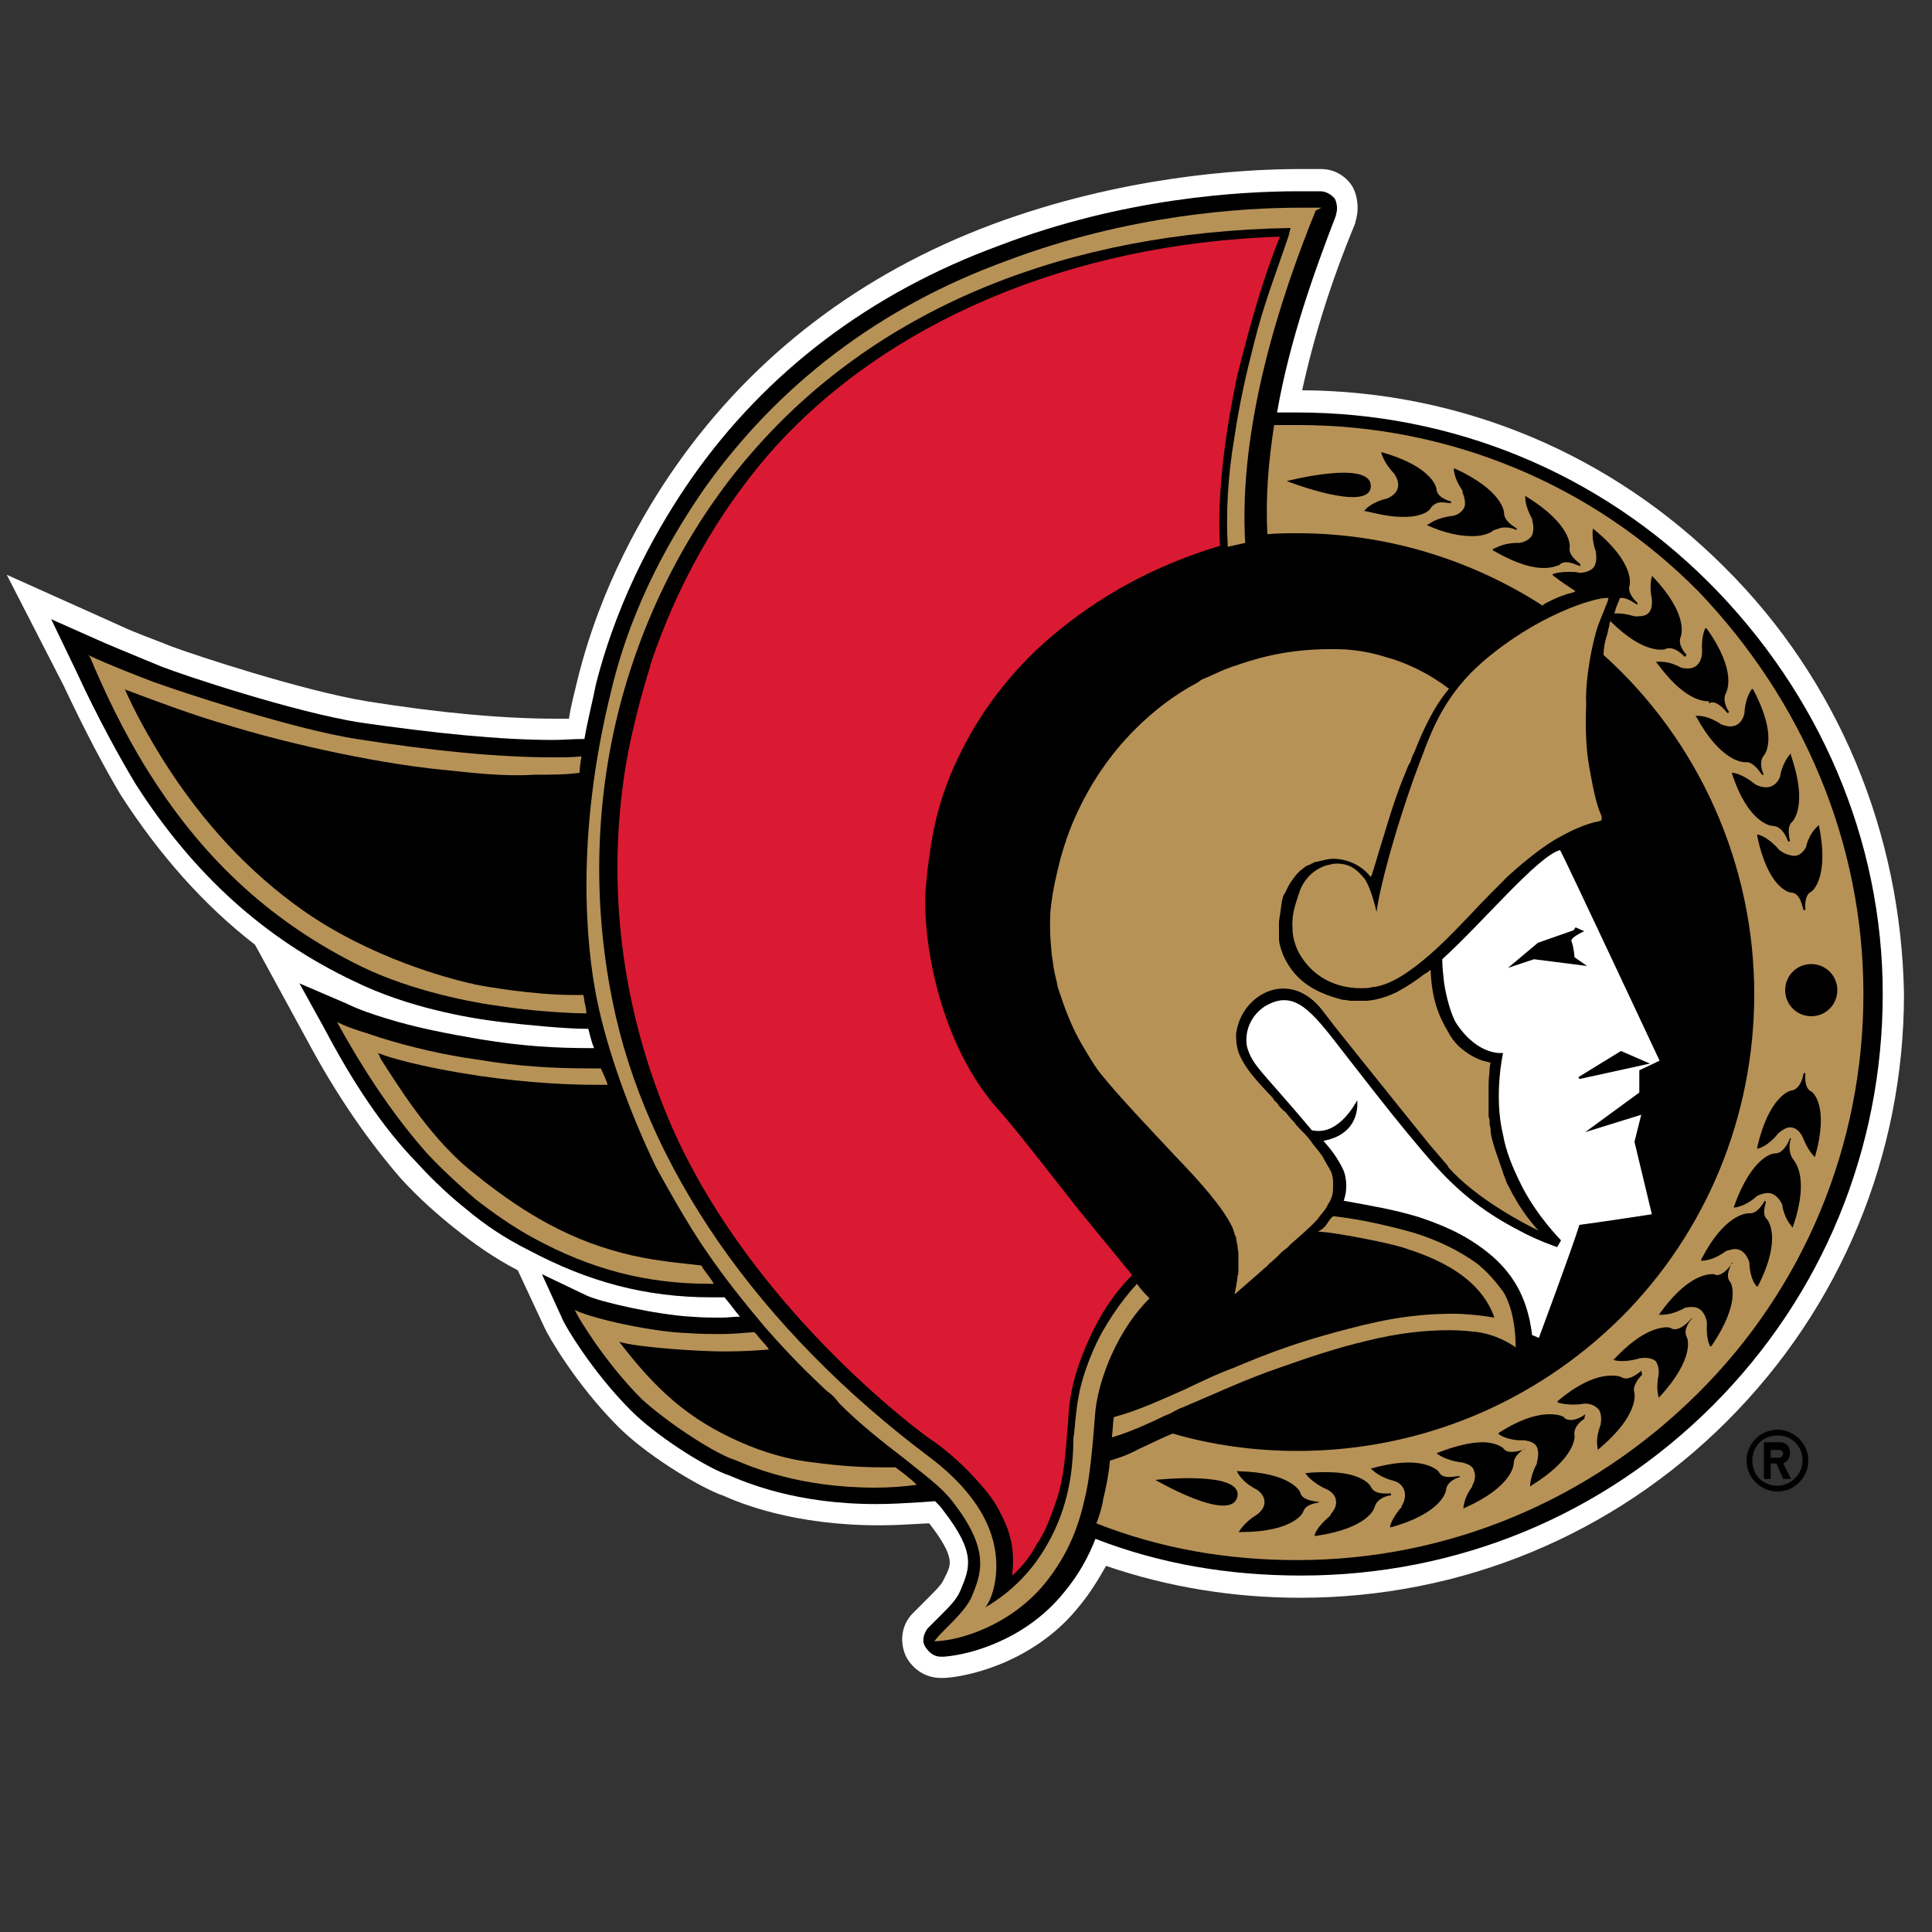
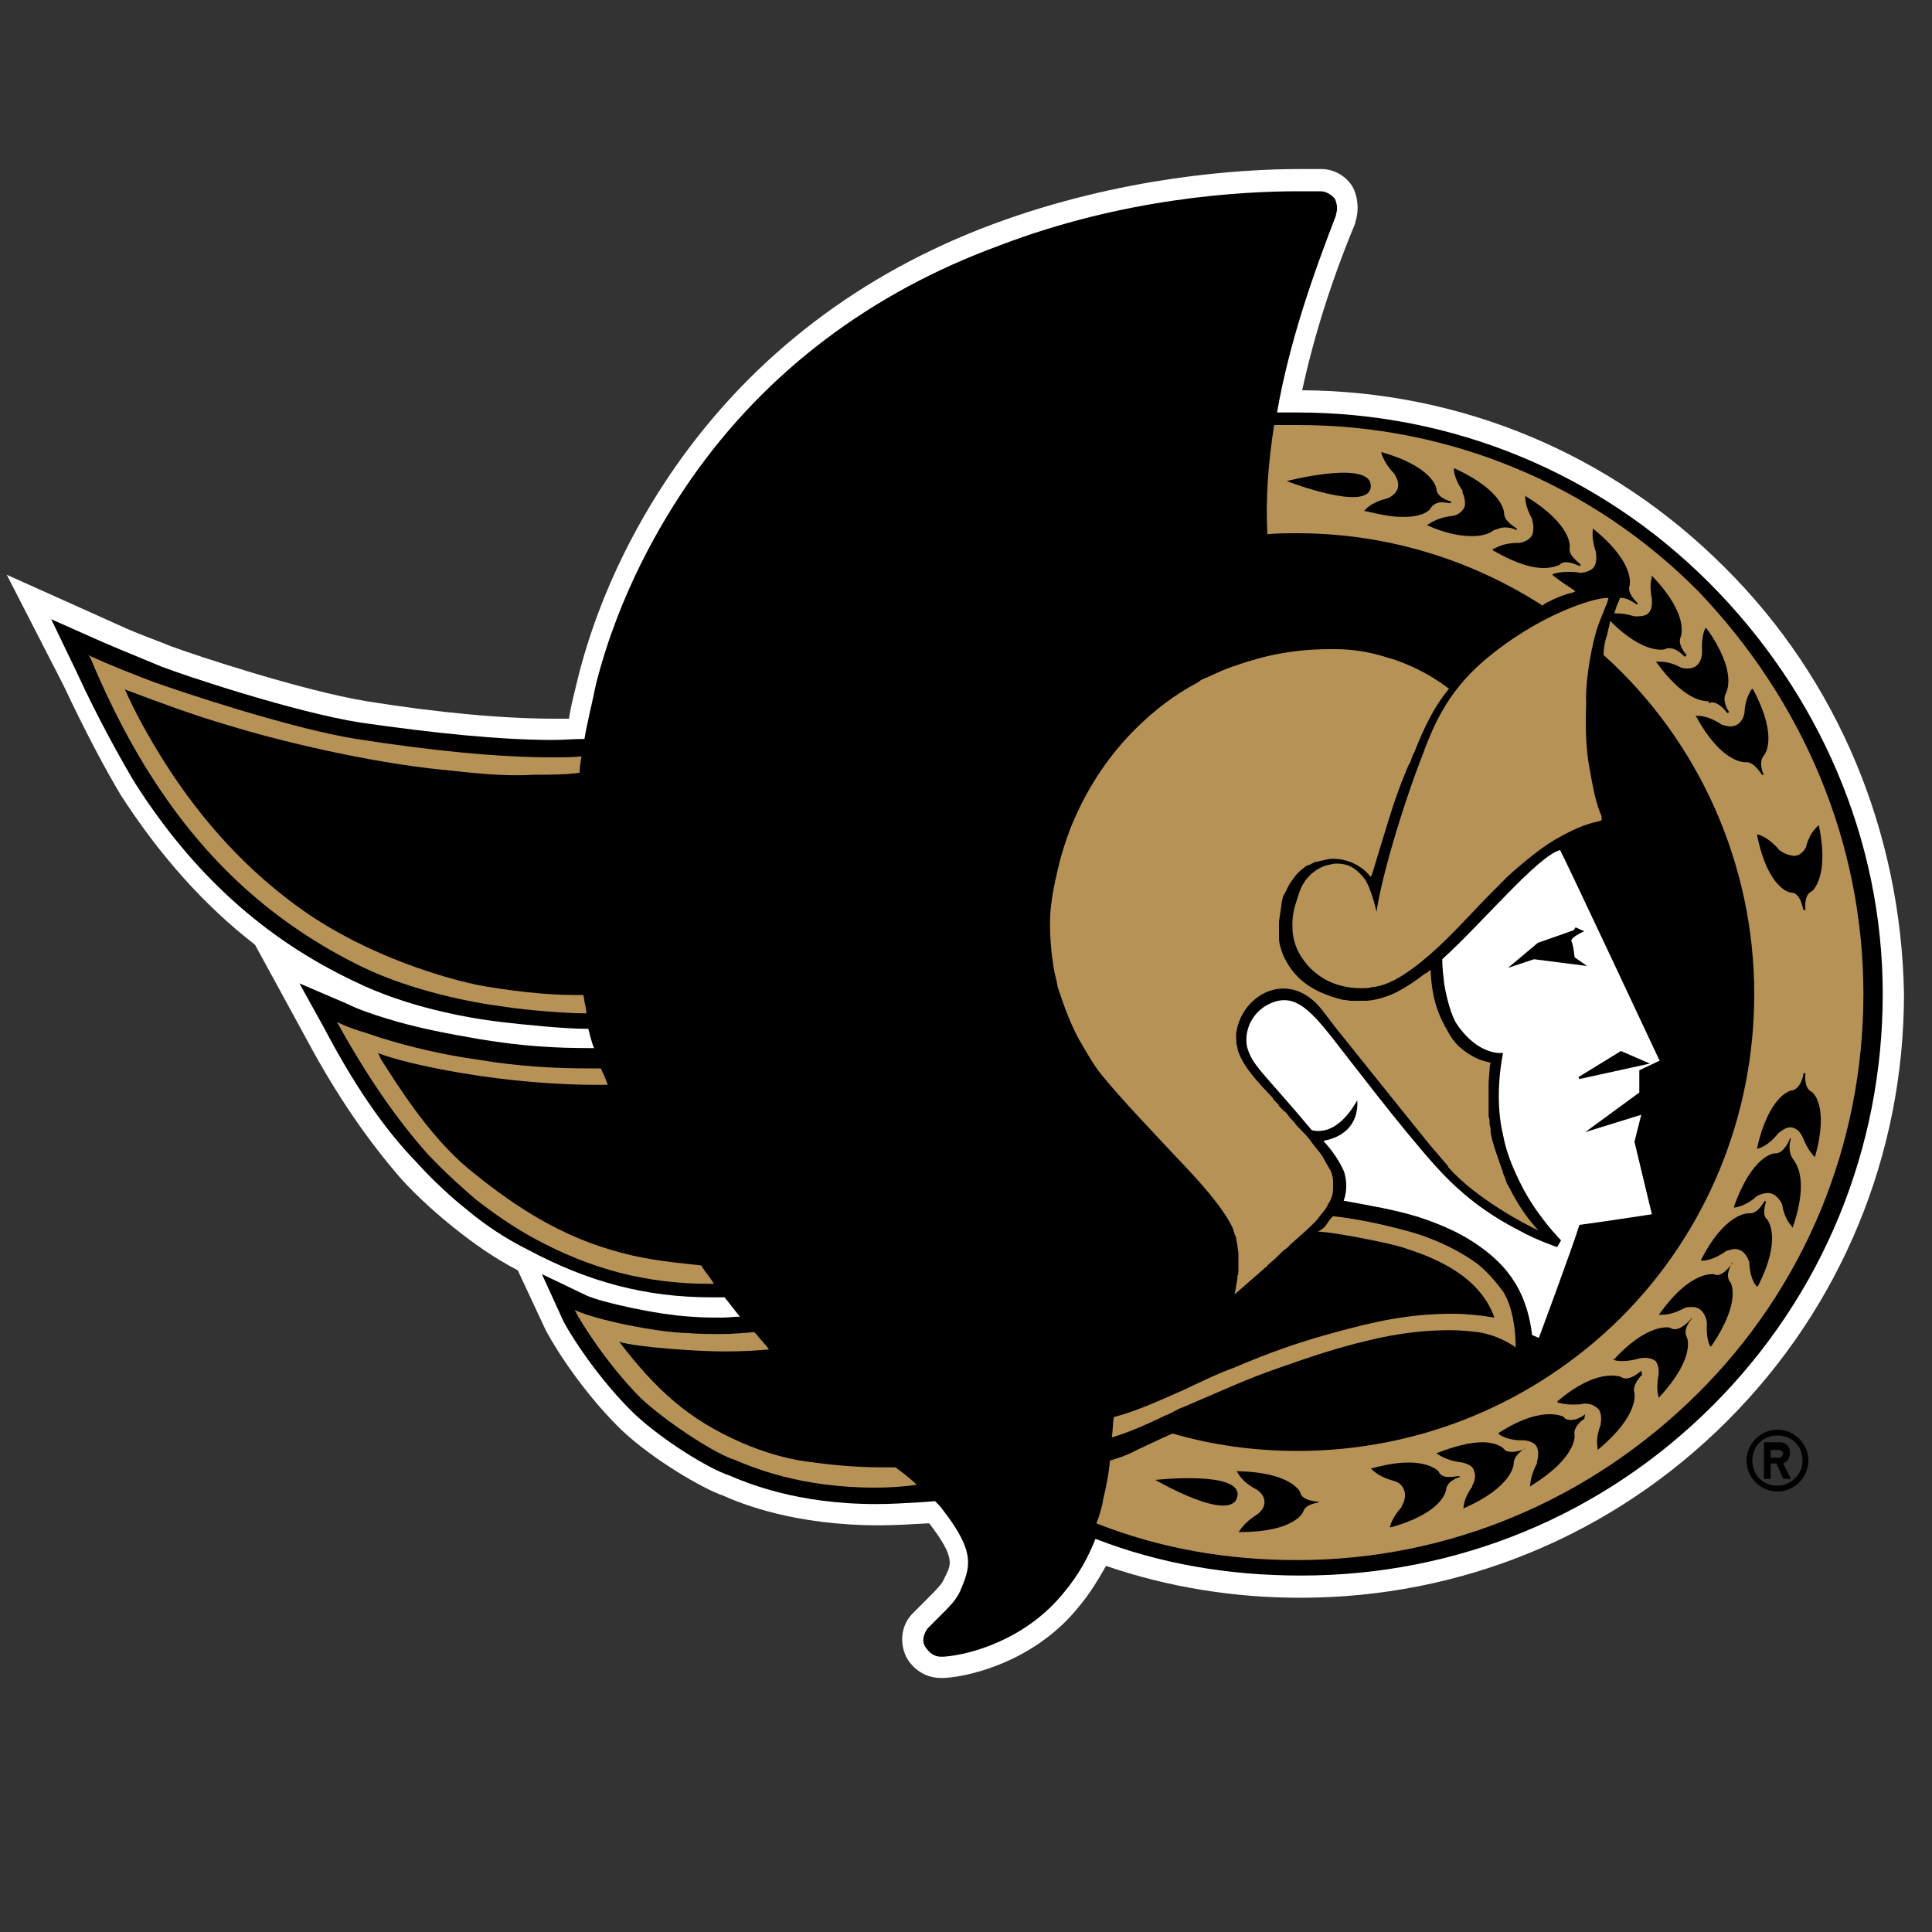
<svg xmlns="http://www.w3.org/2000/svg" xml:space="preserve" style="enable-background:new 0 0 200 200;" viewBox="0 0 200 200" y="0px" x="0px" id="Layer_1" version="1.1">
  <rect x="0" y="0" width="200" height="200" fill="#333333" stroke="none" />
  <style type="text/css">
	.st0{fill:#FFFFFF;}
	.st1{fill:#B79257;}
	.st2{fill:#DA1A32;}
</style>
  <g>
    <g>
      <path d="M178.5,58.7c-11.7-11.7-27.2-18.2-43.7-18.3c1.2-5.5,3-11.3,5.5-17.3V23c0.4-1.2,0.3-2.6-0.3-3.7    c-0.7-1.1-1.9-1.8-3.2-1.8h-0.1c-0.8,0-1.5,0-2.2,0c-6.1,0-18.5,0.8-31.7,5.7c-13.7,5.1-24.8,13.6-32.8,25    c-3.3,4.7-7.8,12.4-10.2,22.1c-0.3,1.3-0.7,2.7-0.9,4.1c-0.4,0-0.9,0-1.3,0c-5.5,0-12.1-0.6-19.6-1.8c-6.7-1.1-17.9-4.8-20.3-5.7    c-1.7-0.7-3.5-1.3-5.2-2.1l-2-0.9l-9.8-4.4l5.9,11.5c2.3,4.9,4.4,8.8,5.9,11.3c4,6.2,8.6,11.4,13.9,15.5l5.4,9.9    c3.1,5.8,6.4,10.5,9.7,14.3c1.9,2.1,4,3.9,5.5,5.1c2,1.6,4.1,3.1,6.6,4.4l2.8,6c0.3,0.7,3.2,5.8,7.6,10.2c2.8,2.8,7.8,5.9,10.5,7    l0.3,0.1c2,0.9,7.5,3.1,16.2,3.1c1.6,0,3.2-0.1,5-0.2h0.2c1.3,1.7,2,2.9,2.1,3.8c0.1,0.7-0.2,1.2-0.7,2.2    c-0.2,0.4-0.9,1.1-1.6,1.8l0,0c-0.4,0.4-0.9,0.9-1.5,1.5l-0.1,0.1c-1.1,1.2-1.3,2.9-0.6,4.4c0.7,1.3,2,2.2,3.6,2.2    c0.1,0,0.1,0,0.2,0h0.2c3.1-0.2,9.6-2,13.9-7.4c1.1-1.3,2-2.8,2.8-4.2c6.4,2.2,13.2,3.3,20.1,3.3c16.7,0,32.4-6.5,44.2-18.3    c11.8-11.8,18.3-27.6,18.3-44.2C196.8,86.2,190.3,70.4,178.5,58.7" class="st0" />
      <path d="M176.9,60.3c-11.4-11.4-26.6-17.6-42.6-17.6c-0.7,0-1.5,0-2.1,0c1.3-7.5,3.9-14.7,6.1-20.4v-0.1c0.2-0.6,0.1-1.1-0.1-1.6    c-0.3-0.4-0.9-0.8-1.5-0.8h-0.1c-0.7,0-1.5,0-2.2,0c-6,0-18.1,0.7-30.9,5.6c-13.4,4.9-24.2,13.1-31.9,24.1    c-3.2,4.6-7.5,11.9-9.9,21.3c-0.4,2-0.9,3.9-1.2,5.7h-0.2c-1,0-2,0.1-3,0.1c-5.6,0-12.3-0.7-20-1.8c-6.9-1.1-18.3-4.9-20.6-5.8    c-1.9-0.8-3.9-1.6-6-2.5l-0.9-0.4l-4.5-2l2.6,5.4c2.2,4.8,4.6,9.1,6.1,11.6c6,9.4,13.4,16.1,22.7,20.5c5.5,2.7,11.8,3.8,15.2,4.2    c2.5,0.3,6.7,0.7,8.7,0.7l0,0h0.3c0.2,0.7,0.3,1.3,0.6,2c-0.1,0-0.2,0-0.3,0c-3.8,0-7.1-0.2-11.4-0.9c-3.5-0.6-6.7-1.2-9.9-2.2    c-1.3-0.4-2.8-0.9-4-1.5l-4.9-2.1l2.6,4.7c3,5.7,6.1,10.3,9.5,13.8c1.8,2,3.8,3.8,5.2,4.9c1.9,1.6,4,3,6.4,4.2    c6.2,3.3,12.1,4.9,19,4.9c0.1,0,0.2,0,0.2,0h1.1c0.6,0.7,1,1.3,1.6,2c-0.7,0-1.2,0.1-1.9,0.1c-0.9,0-1.9,0-3.2-0.1    c-3.5-0.2-9.3-1.5-10.8-2.2l-4.6-2.2l2.1,4.6c0.2,0.6,3.1,5.5,7.1,9.5c2.6,2.6,7.3,5.6,9.8,6.6l0.3,0.1c1.9,0.8,7,3,15.3,3l0,0    c1.6,0,3.1-0.1,4.8-0.2l1.3-0.1c0.3,0.3,0.6,0.6,0.8,0.9c3.5,4.5,2.8,6,1.8,8.4c-0.4,0.9-1.1,1.6-2,2.5l0,0    c-0.4,0.4-0.9,0.9-1.3,1.3l-0.1,0.1c-0.4,0.6-0.6,1.3-0.2,1.9s0.9,1,1.6,1h0.1h0.2c2.8-0.2,8.5-1.8,12.4-6.6    c1.6-1.9,2.6-3.8,3.3-5.6c6.7,2.6,13.8,3.8,21.3,3.8c16.1,0,31.2-6.2,42.6-17.6c11.4-11.4,17.6-26.6,17.6-42.6    S188.3,71.7,176.9,60.3" />
      <path d="M192.9,102.9c0,15.6-6.1,30.4-17.2,41.4s-25.8,17.2-41.4,17.2c-7.3,0-14.2-1.2-20.8-3.8    c0.3-0.8,0.6-1.7,0.7-2.5c0.3-1.2,0.6-2.7,0.7-4c0.6-0.2,1.5-0.4,3-1.2c1.9-0.9,3.2-1.5,3.5-1.6c4.1,1.2,8.5,1.8,12.9,1.8    c12.6,0,24.5-4.9,33.5-13.8c8.9-8.9,13.8-20.9,13.8-33.5c0-13.4-5.7-26.2-15.6-35.1c0-0.1,0-0.9,0.3-1.9c0.1-0.2,0.1-0.4,0.2-0.8    c0.1-0.2,0.1-0.6,0.2-0.8c3.6,3.6,5.7,2.9,5.7,2.9c0.1-0.1,0.3-0.1,0.4-0.1c0.8,0,1.5,0.8,1.6,0.9l0,0l0,0l0,0l0.1-0.1l0.1-0.1    l0,0c-0.1-0.1-1-1.1-0.6-1.9c0-0.1,0.9-2.2-2.9-6.2l-0.1-0.1v0.1c0,0-0.3,0.9,0,2.3v0.1c0,0,0.1,0.9-0.3,1.3    c-0.2,0.3-0.7,0.4-1.1,0.4h-0.4c-0.7-0.2-1.2-0.3-1.8-0.3h-0.3c0.1-0.2,0.1-0.3,0.2-0.6c0.1-0.3,0.3-0.7,0.4-1h0.2    c0.7,0,1.5,0.7,1.6,0.7l0,0l0,0l0,0v-0.1v-0.1c-0.1-0.1-1.1-1-0.8-1.8c0-0.1,0.6-2.3-3.7-5.8l-0.1-0.1v0.1c0,0-0.2,0.9,0.3,2.3    v0.1c0,0,0.2,0.9-0.2,1.5c-0.2,0.3-0.8,0.6-1.5,0.6c-0.3-0.1-0.8-0.1-1.1-0.1c-1,0-1.6,0.2-1.6,0.2l-0.1,0.1l0.1,0.1    c0.9,0.7,1.7,1.2,2.3,1.6l-0.2,0.1c-0.2,0.1-0.4,0.1-0.7,0.2c-0.6,0.2-1.1,0.4-1.5,0.6c-0.4,0.2-0.9,0.4-1,0.6    c-7.6-4.9-16.4-7.5-25.4-7.5c-1,0-2.1,0-3.1,0.1c-0.2-3.7,0.1-7.5,0.7-11.3c0.8,0,1.7,0,2.5,0c15.6,0,30.4,6.1,41.4,17.2    C186.7,72.6,192.9,87.3,192.9,102.9" class="st1" />
      <path d="M121.5,119.5c2.8,2.9,5.1,5.5,6.1,7.6c0,0.1,0.1,0.2,0.1,0.3c0,0.1,0.1,0.2,0.1,0.3s0,0.2,0.1,0.2    c0.1,0.3,0.1,0.7,0.2,1c0,0.3,0.1,0.7,0.1,0.9c0,0.3,0,0.6,0,0.9s0,0.6,0,0.8s0,0.4-0.1,0.6c0,0.1,0,0.1,0,0.2    c-0.1,0.7-0.2,1.2-0.3,1.7c0.9-0.8,2.2-1.9,3.2-2.8c0.1-0.1,0.2-0.1,0.2-0.2c0.3-0.3,0.7-0.6,0.9-0.8c0.1-0.1,0.2-0.2,0.3-0.3    c0.1-0.1,0.2-0.2,0.3-0.3c0.2-0.2,0.6-0.4,0.8-0.7c1-0.9,2.1-1.8,2.9-2.7c0.4-0.6,0.9-1,1.1-1.6l0.1-0.1c0.3-0.6,0.4-0.9,0.4-1.6    c0-0.1,0-0.3,0-0.6c0-0.3-0.1-0.7-0.2-1c-0.2-0.4-0.6-1-0.9-1.6c-0.4-0.6-0.9-1.1-1.3-1.7c-0.3-0.4-0.7-0.8-1-1.1    c-0.2-0.2-0.4-0.4-0.6-0.7c-0.2-0.2-0.4-0.4-0.7-0.8c-0.1-0.1-0.2-0.3-0.4-0.4c-0.1-0.1-0.2-0.2-0.3-0.3c-0.1-0.1-0.2-0.2-0.3-0.4    c0,0,0,0-0.1-0.1c-0.1-0.1-0.2-0.2-0.2-0.2c-0.1-0.1-0.2-0.2-0.2-0.3c-1.8-1.9-3-3.2-3.6-4.8c-0.1-0.2-0.1-0.6-0.2-0.8V108l0,0    c0-0.4-0.1-0.8,0-1.2c0.6-3.9,5.5-6.6,8.9-2.2l1.3,1.7c0,0,6.4,8,9.8,12.2l1.8,2.1c0.1,0.1,0.1,0.1,0.1,0.2c2.9,3.3,8.1,6,9.4,6.6    c-0.1-0.1-0.2-0.2-0.3-0.3c-0.7-0.8-1.6-2-2.3-3.3c-0.2-0.3-0.4-0.8-0.6-1.1c0-0.1-0.1-0.1-0.1-0.2c-0.1-0.2-0.2-0.6-0.3-0.8    c-0.1-0.2-0.1-0.3-0.2-0.6c-0.3-0.9-0.7-1.9-1-3c-0.1-0.4-0.2-0.8-0.2-1.2c0-0.2-0.1-0.4-0.1-0.6v-0.1c0-0.2,0-0.4-0.1-0.6    c0-0.1,0-0.2,0-0.4c0-0.2,0-0.4,0-0.6l0,0c0-0.2,0-0.4,0-0.6c0-0.3,0-0.6,0-0.9s0-0.6,0-0.8c0-0.7,0.1-1.2,0.1-1.6l0,0    c0-0.3,0.1-0.6,0.1-0.7c-0.1,0-0.4-0.1-0.8-0.2c-0.7-0.2-1.6-0.7-2.5-1.5c-0.4-0.4-0.8-0.9-1.1-1.5c-0.9-1.5-1.7-3.3-1.8-6.4    c-0.2,0.1-0.3,0.3-0.6,0.4c-0.9,0.7-1.8,1.3-2.9,1.9c-0.6,0.3-1.8,0.8-3.1,0.9c-0.3,0-0.6,0-0.9,0c-0.2,0-0.6,0-0.8,0    s-0.4-0.1-0.8-0.1c-3.2-0.8-5.1-2.2-6.2-4.7c-0.2-0.6-0.4-1.1-0.4-1.7c0-0.1,0-0.3,0-0.4s0-0.3,0-0.4c0-0.3,0-0.6,0-0.9    c0.1-0.7,0.2-1.3,0.3-2.1c0-0.1,0.1-0.3,0.1-0.4s0.1-0.3,0.2-0.4c0.2-0.4,0.4-0.9,0.7-1.3c0.1-0.1,0.2-0.3,0.3-0.4    c0.2-0.3,0.6-0.7,0.9-0.9c0.2-0.2,0.4-0.3,0.7-0.4c0.1,0,0.1-0.1,0.2-0.1c0.2-0.1,0.3-0.2,0.6-0.2c0.1,0,0.2-0.1,0.4-0.1    c0.4-0.1,0.8-0.2,1.2-0.2c1.6,0,3.1,0.8,3.9,1.9c0-0.1,0-0.1,0.1-0.2c0.2-0.6,0.4-1.3,0.7-2.3c0.7-2.2,1.5-5.2,2.7-8.1    c0.2-0.4,0.3-0.9,0.6-1.3c0.1-0.3,0.2-0.7,0.4-1c0.9-2.3,2-4.7,3.6-6.6c-2.1-1.6-4.1-2.5-5.9-3.1c-0.1,0-0.3-0.1-0.4-0.1    c-2.7-0.9-4.8-0.9-5.7-0.9h-0.3c-3.6,0-6.6,0.6-9.5,1.6c-0.2,0.1-0.3,0.1-0.6,0.2c-0.9,0.3-1.7,0.7-2.6,1.1    c-0.2,0.1-0.6,0.2-0.8,0.4c-0.1,0.1-0.2,0.1-0.3,0.2c-2.3,1.2-4.5,2.9-6.4,4.8l0,0c-2.6,2.6-4.7,5.7-6.2,9.1    c-0.6,1.3-1.1,2.8-1.5,4.2c-0.4,1.6-0.8,3.2-1,5c-0.1,0.7-0.1,1.5-0.1,2.2c0,1,0.1,2,0.2,3c0.1,0.4,0.1,0.9,0.2,1.3    c0.1,0.7,0.3,1.2,0.4,1.9c0,0.1,0.1,0.2,0.1,0.3c0.6,1.8,1.3,3.8,2.5,5.8c0.6,1,1.1,1.9,1.8,2.8    C116,113.7,118.9,116.7,121.5,119.5" class="st1" />
      <path d="M169.9,115.4l-0.7,2.8l1.8,7.5c0,0-5.2,0.8-7.5,1.1c-0.7,2.3-4.2,11.7-4.2,11.7l-0.7-0.3    c-0.6-5.1-3.1-7.7-6.2-9.7c-1.7-1.1-3.7-1.9-5.5-2.5c-2.6-0.8-5.1-1.2-7.8-1.7c0.4-1.1,0.3-2.3,0-3.1c-0.6-1.3-1.3-2.2-2.1-3.1    c3.2-0.6,3.6-2.9,3.5-4.2c-0.4,0.7-2.1,3.7-4.7,3.1c-5.2-6.2-6.1-6.6-6.7-8.6c-0.3-1.5,0.3-3.2,1.8-4.2c2.8-1.7,4.5,0,7.3,3.6    c1.5,1.9,6.8,8.9,10.4,12.9c2.7,3,5.4,5,8.7,6.7c1.8,1,3.9,1.7,3.9,1.7l0.4-0.7c0,0-2.6-2.6-4.2-5.9c-0.8-1.6-1.5-3.3-1.8-5    c-1-4.1,0-8.5,0-8.5s-2.5,0.4-4.8-3c-0.6-0.9-1.1-2.9-1.3-4.2c-0.1-0.9-0.2-1.7-0.2-2.5c4.2-3.8,9.9-10.7,12.2-11.3    c0.7,1.3,10.3,21.8,10.3,21.8l-2.1,1v2.3l-5.6,4.1L169.9,115.4z" class="st0" />
-       <path d="M104.8,163.1c0-0.2,0-0.3,0-0.3c0.3-2.7-0.4-4.6-1.2-6.1c-0.7-1.5-1.7-2.6-2.6-3.6c-1.6-1.8-3.7-3.5-4.8-4.2    c-0.2-0.1-19.2-13.8-27.3-33.8c-6.2-15.3-5.5-28.9-3.8-37.6c0.6-2.9,1.3-5.6,2.2-8.5v-0.1c3.5-10.5,8.6-17.6,12.3-21.9    c11.9-13.6,31.2-21.8,52.9-22.5c-1.6,3.9-3,8.7-4.4,14.3c-0.2,1-2.3,10.3-1.8,17.7c-6.7,2-12.6,5.2-17.7,9.6    c-3.6,3.1-6.7,7-8.9,11.3c-2.8,5.4-3.3,9.6-3.7,12.8c0,0.3-0.1,0.8-0.1,1.1c-0.6,4.6,0.9,16.1,7.3,23.4c1.8,2,4.1,5,7.1,8.8l0,0    c2,2.6,4.4,5.4,6.9,8.5c-0.9,0.9-3,3.1-4.8,7.4c-0.9,2.1-1.5,4.2-1.7,6.1c-0.1,0.8-0.1,1.6-0.2,2.5c-0.2,2.3-0.3,4.9-1.2,7.5    c-0.6,1.7-1.1,3.1-2,4.4C106.6,161.2,105.7,162.3,104.8,163.1" class="st2" />
-       <path d="M136.8,21.5h-0.1c-0.7,0-1.5,0-2.1,0c-5.9,0-17.7,0.7-30.4,5.5C91,31.8,80.5,39.9,72.9,50.6    c-3.1,4.5-7.4,11.6-9.6,20.8c-3.8,15.2-2.6,26.7-1.5,32.1c1.1,5.4,3.5,11.9,6.1,17.3c0.6,1.1,3.3,6,5.2,8.7c1.9,2.8,4,5.4,6.1,7.9    c2.9,3.3,4.8,5.1,6.4,6.6c0.6,0.4,1,0.9,1.3,1.3c2.1,2.1,4.5,4,6.6,5.6c2.1,1.7,3.9,3,5,4.4c4.1,5.2,3.1,7.6,2,10.2    c-0.6,1.1-1.5,2-2.5,3c-0.4,0.4-0.9,0.9-1.2,1.3l-0.1,0.1h0.2c2.5-0.1,7.6-1.6,11.2-5.9c2.6-3.2,3.6-6.2,4.2-8.9    c0.4-1.6,0.6-3.5,0.8-5.5c0.1-1.2,0.2-2.3,0.3-3.6c0.2-1.9,0.9-4,1.6-5.6c1.2-2.7,2.6-4.6,4-6c-0.4-0.4-0.9-0.9-1.3-1.5    c-1.6,1.7-3.5,4.5-4.4,6.6c-1.7,3.8-1.8,6-2,7.7c0,0.4-0.1,0.8-0.1,1.2c-0.1,0.3-0.1,0.9-0.1,1.5c-0.1,2.2-0.4,6-2.7,10    c-1.6,2.8-3.7,4.9-6.4,6.5c0.7-0.9,1.3-2.9,1.1-5.2c-0.4-4.6-3.9-8.1-6.8-10.3c-8.8-6.6-16.2-14.1-21.9-22.3    c-5.6-8.1-9.3-16.5-11-25c-2.1-10.4-1.8-21.2,1-31.4c2.7-9.8,7.6-18.9,14.1-26.1c12.8-14.3,31.9-22.1,55.1-22.5l-0.2,0.8    c-1.2,3.6-2.6,7.1-3.6,11.2c-0.8,3.1-1.5,6.2-2,9.6c-0.7,4-0.9,8-0.7,11.4l1.8-0.4c-0.7-12.1,3.6-25.3,7.3-34.4L136.8,21.5z" class="st1" />
      <path d="M157.8,150.1V150V150.1z" class="st1" />
      <polygon points="167.8,108.8 163.4,111.5 163.5,111.7 170.8,110.1" />
      <path d="M163,99.1c0,0-0.1-1.1-0.3-1.6c-0.3-0.4,1.3-1.1,1.3-1.1l-0.9-0.4l-0.2,0.3l-3.7,1.3l-3.1,2.6l2.7-0.9l5.5,0.7L163,99.1z" />
      <path d="M148.1,52.6c0.2-0.3,0.6-0.6,1.1-0.6c0.4,0,0.9,0.1,1,0.1l0,0V52v-0.1c-0.1,0-1.5-0.4-1.5-1.3c0-0.1-0.4-2.3-5.7-3.8H143    v0.1c0,0,0.2,0.9,1.2,2l0.1,0.1c0,0,0.6,0.8,0.4,1.5c-0.1,0.4-0.4,0.8-1.1,1.1c-1.7,0.4-2.3,1.2-2.3,1.2l-0.1,0.1h0.1    c1.3,0.3,2.6,0.6,3.7,0.6C147.4,53.6,148.1,52.7,148.1,52.6" />
      <path d="M155.8,54.6c0.6,0,1.1,0.2,1.2,0.3l0,0v-0.1v-0.1c-0.1-0.1-1.3-0.7-1.3-1.6c0-0.1-0.1-2.3-5.1-4.6h-0.1v0.1    c0,0,0,0.9,0.9,2.2V51c0,0,0.4,0.8,0.2,1.5c-0.2,0.4-0.6,0.8-1.2,0.9c-1.8,0.2-2.5,0.9-2.6,0.9l-0.1,0.1h0.1    c1.8,0.8,3.3,1.1,4.6,1.1c1.6,0,2.2-0.6,2.2-0.6C155.2,54.7,155.4,54.6,155.8,54.6" />
      <path d="M162.5,56.6c0-0.1,0.2-2.3-4.5-5.2l-0.1-0.1v0.1c0,0-0.1,0.9,0.7,2.3v0.1c0,0,0.3,0.9,0,1.6c-0.2,0.4-0.7,0.7-1.3,0.8    h-0.2c-1.6,0-2.3,0.6-2.5,0.6l-0.1,0.1l0.1,0.1c2.6,1.5,4.2,1.8,5.2,1.8c1,0,1.5-0.3,1.6-0.3c0.2-0.2,0.4-0.3,0.7-0.3    c0.7,0,1.3,0.4,1.5,0.4l0,0v-0.1v-0.1C163.4,58.2,162.3,57.5,162.5,56.6" />
      <path d="M176.9,72.8l0.3-0.1c0.8,0,1.5,1,1.6,1.1l0,0h0.1l0.1-0.1c-0.1-0.1-0.8-1.2-0.3-2c0-0.1,1.2-2.1-2-6.6l-0.1-0.1l-0.1,0.1    c0,0-0.4,0.8-0.3,2.3v0.1c0,0.1,0,1.7-1.5,1.7c-0.2,0-0.4,0-0.7-0.1c-1.1-0.6-1.9-0.6-2.2-0.6c-0.2,0-0.3,0-0.3,0h-0.1l0.1,0.1    c2.7,3.7,4.6,4,5.4,4L176.9,72.8z" />
      <path d="M180.6,78.9h0.2c0.8,0,1.5,1.2,1.6,1.3l0,0h0.1h0.1c-0.1-0.1-0.6-1.3,0-2c0.1-0.1,1.5-1.9-1.1-6.8l-0.1-0.1l-0.1,0.1    c0,0-0.6,0.8-0.7,2.2v0.1c0,0.1-0.2,1.5-1.5,1.5c-0.2,0-0.6-0.1-0.9-0.2c-1.3-0.9-2.3-0.9-2.5-0.9h-0.2l0.1,0.1    C178.1,78.8,180.4,78.9,180.6,78.9L180.6,78.9z" />
-       <path d="M183.5,85.5L183.5,85.5c1,0,1.5,1.3,1.6,1.6l0,0h0.1h0.1c0-0.1-0.4-1.5,0.2-2c0.1-0.1,1.7-1.7-0.1-6.9V78l-0.1,0.1    c0,0-0.7,0.7-1,2.1v0.1c0,0-0.3,1.2-1.5,1.2c-0.3,0-0.7-0.1-1.1-0.3c-1.3-1.1-2.3-1.2-2.3-1.2h-0.1v0.1    C181,85.3,183.4,85.5,183.5,85.5" />
      <path d="M184.2,88c-1.1-1.3-2.1-1.6-2.2-1.6h-0.1v0.1c1.1,5.4,3.3,5.9,3.5,5.9c1,0,1.2,1.6,1.3,1.8l0,0h0.1h0.1    c0-0.1-0.2-1.5,0.6-1.9c0.1,0,1.9-1.5,0.8-6.8v-0.1l-0.1,0.1c0,0-0.8,0.6-1.2,2v0.1c0,0-0.4,1-1.3,1C185,88.5,184.6,88.3,184.2,88" />
      <path d="M141.9,50.4c0.2-2.9-8.7-0.6-8.7-0.6S141.7,53.1,141.9,50.4" />
      <path d="M136.6,155.5L136.6,155.5L136.6,155.5L136.6,155.5L136.6,155.5L136.6,155.5c-0.3-0.1-1.8-0.1-2-1c0-0.1-1-2.1-6.5-2.2H128    l0.1,0.1c0,0,0.4,1,2,1.8c0.6,0.4,0.8,0.9,0.8,1.3c0,0.8-0.8,1.3-0.8,1.3l0,0c-1.3,0.8-1.8,1.7-1.8,1.7l-0.1,0.1h0.2    c5.5,0,6.5-2,6.5-2.1C135.2,155.6,136.5,155.6,136.6,155.5L136.6,155.5z" />
-       <path d="M144,154.8L144,154.8L144,154.8L144,154.8L144,154.8v-0.2l0,0v0.1V154.8v-0.2c-0.1,0-0.3,0-0.6,0c-0.6,0-1.2-0.1-1.5-0.7    c0-0.1-0.9-1.5-4.5-1.5c-0.7,0-1.5,0-2.2,0.1h-0.1l0.1,0.1c0,0,0.6,0.9,2.2,1.6c0.6,0.3,0.9,0.8,0.9,1.2c0.1,0.8-0.6,1.3-0.6,1.5    l-0.1,0.1c-1.2,1-1.5,1.8-1.5,1.9v0.1h0.1c5.5-0.8,6.1-2.9,6.1-3C142.6,155,143.8,154.8,144,154.8L144,154.8z" />
      <path d="M151,152.8L151,152.8c-0.1,0-0.6,0.1-1,0.1c-0.6,0-0.9-0.2-1.1-0.6c0,0-0.8-0.9-3.1-0.9c-1.1,0-2.3,0.2-3.8,0.6h-0.1    l0.1,0.1c0,0,0.7,0.8,2.3,1.2c0.7,0.2,1,0.7,1.1,1.1c0.2,0.8-0.3,1.5-0.3,1.5v0.1c-1,1.1-1.2,2-1.2,2v0.1h0.1    c5.4-1.5,5.7-3.8,5.7-3.9c0.1-0.9,1.3-1.3,1.5-1.3L151,152.8v0.2l0,0l0,0V152.8z" />
      <path d="M157.8,150L157.8,150L157.8,150L157.8,150L157.8,150c-0.1,0.1-0.8,0.3-1.3,0.3c-0.4,0-0.7-0.1-0.9-0.4    c0,0-0.7-0.6-2.1-0.6c-1.3,0-2.9,0.4-4.7,1.1h-0.1l0.1,0.1c0,0,0.8,0.7,2.6,0.9c0.7,0.2,1.1,0.4,1.2,0.9c0.3,0.7-0.2,1.5-0.2,1.5    v0.1c-0.9,1.2-0.9,2.2-0.9,2.2v0.1l0.1-0.1c5-2.2,5.1-4.5,5.1-4.6c0-0.9,1.1-1.5,1.2-1.6L157.8,150l0.1,0.1l0,0l0,0L157.8,150z" />
      <path d="M164.1,146.4L164.1,146.4L164.1,146.4L164.1,146.4L164.1,146.4c-0.1,0.1-0.8,0.6-1.5,0.6c-0.3,0-0.6-0.1-0.7-0.3    c0,0-0.4-0.3-1.5-0.3c-1,0-2.7,0.3-5.2,1.9l-0.1,0.1l0.1,0.1c0,0,0.8,0.6,2.3,0.6h0.3c0.7,0.1,1.1,0.3,1.3,0.7    c0.3,0.7,0,1.5,0,1.6v0.1c-0.7,1.3-0.7,2.3-0.7,2.3v0.1l0.1-0.1c4.7-2.9,4.5-5.1,4.5-5.2c-0.2-0.9,0.9-1.7,1-1.7L164.1,146.4    l0.1,0.1l0,0l0,0L164.1,146.4z" />
      <path d="M169.9,141.9L169.9,141.9L169.9,141.9c-0.1,0.1-0.9,0.8-1.6,0.8c-0.2,0-0.4-0.1-0.6-0.2c0,0-0.3-0.1-0.9-0.1    c-1,0-2.9,0.4-5.5,2.6l-0.1,0.1l0.1,0.1c0,0,0.6,0.2,1.5,0.2c0.3,0,0.8,0,1.2-0.1l0,0c0.7,0,1.1,0.2,1.5,0.6    c0.4,0.6,0.2,1.5,0.2,1.5v0.1c-0.6,1.5-0.3,2.3-0.3,2.5v0.1l0.1-0.1c4.2-3.5,3.7-5.7,3.7-5.8c-0.3-0.8,0.7-1.8,0.8-1.9    L169.9,141.9l0.1,0.1l0,0l0,0L169.9,141.9z" />
      <path d="M175,136.6L175,136.6c-0.1,0.1-0.9,1-1.6,1c-0.1,0-0.3,0-0.4-0.1c0,0-0.2-0.1-0.4-0.1c-0.9,0-2.8,0.4-5.5,3.3l-0.1,0.1    h0.1c0,0,0.3,0.1,0.8,0.1c0.6,0,1.2-0.1,1.9-0.3c0.7-0.1,1.2,0,1.6,0.3c0.4,0.6,0.3,1.3,0.3,1.3v0.1c-0.3,1.5,0,2.3,0,2.3v0.1    l0.1-0.1c3.7-4,2.9-6.1,2.8-6.2c-0.4-0.8,0.4-1.8,0.6-1.9H175l0.1,0.1l0,0l0,0L175,136.6z" />
      <path d="M179.3,130.8L179.3,130.8c-0.1,0.1-0.8,1.2-1.6,1.2l-0.3-0.1h-0.2c-0.6,0-2.7,0.3-5.4,4.1l-0.1,0.1h0.1c0,0,0.1,0,0.3,0    c0.4,0,1.2-0.1,2.3-0.7c0.2-0.1,0.6-0.1,0.8-0.1c1.3,0,1.5,1.6,1.5,1.6v0.1c-0.1,1.6,0.3,2.3,0.3,2.3l0.1,0.1l0.1-0.1    c3.1-4.6,2-6.5,1.9-6.6c-0.6-0.7,0.2-1.9,0.2-2l0,0H179.3l0.1,0.1l0,0l0,0L179.3,130.8z" />
      <path d="M182.8,124.4L182.8,124.4L182.8,124.4L182.8,124.4L182.8,124.4l-0.1-0.1l0,0c-0.1,0.1-0.7,1.3-1.5,1.3H181l0,0    c-0.2,0-2.5,0.1-4.9,4.8v0.1h0.1c0.2,0,1.1,0,2.5-1c0.3-0.1,0.7-0.2,0.9-0.2c1.1,0,1.5,1.3,1.5,1.5v0.1c0.1,1.6,0.7,2.2,0.7,2.2    l0.1,0.1l0.1-0.1c2.5-4.9,1-6.7,1-6.8C182.3,125.8,182.8,124.6,182.8,124.4" />
      <path d="M185.4,117.9L185.4,117.9L185.4,117.9L185.4,117.9L185.4,117.9L185.4,117.9L185.4,117.9l-0.1-0.1l0,0    c0,0.1-0.6,1.6-1.5,1.6h-0.1c-0.1,0-2.3,0.2-4.2,5.5v0.1h0.1c0,0,1.1-0.1,2.3-1.2c0.4-0.2,0.8-0.3,1.1-0.3c1,0,1.5,1.2,1.5,1.2    v0.1c0.3,1.6,1,2.1,1,2.2l0.1,0.1v-0.1c1.8-5.2,0.1-6.8,0.1-6.9C185,119.3,185.3,118,185.4,117.9" />
      <path d="M187.5,113c-0.8-0.4-0.6-1.8-0.6-1.9h-0.1h0.1l0,0l0,0l0,0h-0.2l0,0l0,0c0,0.2-0.3,1.7-1.3,1.8c-0.1,0-2.3,0.6-3.5,5.9    v0.1h0.1c0,0,1-0.2,2.1-1.6c0.4-0.3,0.8-0.6,1.2-0.6c0.9,0,1.3,1,1.3,1l0,0c0.6,1.5,1.2,2,1.2,2l0.1,0.1v-0.1    C189.4,114.4,187.6,113,187.5,113" />
      <path d="M119.6,153.2c0,0,7.9,4.6,8.5,1.7C128.6,152.2,119.6,153.2,119.6,153.2" />
-       <path d="M187.5,99.8c-1.5,0-2.7,1.2-2.7,2.7s1.2,2.7,2.7,2.7c1.5,0,2.7-1.2,2.7-2.7C190.2,101,189,99.8,187.5,99.8" />
      <path d="M165.2,65.5c0.3-1.1,0.8-2.1,1-2.7c0.2-0.4,0.3-0.8,0.3-0.9l0,0l0,0h-0.2c-1.3,0-7.1,1.7-12.8,6.6    c-3.7,3.2-5.1,6.7-6,9l-0.1,0.3c-2.3,5.8-4.5,13.5-4.9,16.6c-0.3-1.3-0.8-2.9-1.3-3.5c-0.6-0.7-1.3-1.5-2.8-1.5    c-0.2,0-0.4,0-0.7,0.1c-1.3,0.2-2.7,1.3-3.2,2.9l0,0c-0.3,1-0.8,2-0.7,3.7c0,0.9,0.3,1.9,0.7,2.6c1.3,2.3,3.6,3.6,6.4,3.6    c0.3,0,0.8,0,1.1-0.1c1.1-0.1,2.2-0.6,3.3-1.3c2.6-1.7,4.7-3.9,6.9-6.2c1.2-1.3,2.6-2.7,3.9-4c0.9-0.8,2.9-2.6,4.9-3.8    c1.6-0.9,3-1.6,4.6-1.9l0.2-0.1v-0.3v-0.1c-0.6-1.3-0.9-3-1.3-5.2c-0.3-1.8-0.4-3.6-0.3-6.5C164.1,71.2,164.5,68,165.2,65.5" class="st1" />
      <path d="M122.5,143.9c1.7-0.8,3.3-1.6,5.2-2.3c4-1.7,6.9-2.7,10.6-3.7c3.7-1,7.3-1.9,12.1-1.9h0.1    c1.3,0,3.1,0.2,4.2,0.4c-1.7-4.9-7.5-6.6-9.6-7.3c-2.1-0.6-6.9-1.5-8.5-1.6h-0.2l0.2-0.1c0.6-0.3,0.8-0.8,1.1-1.2l0.3-0.3l0,0l0,0    c2.8,0.3,5.8,1,8.3,1.7c2.6,0.8,4.8,1.9,6.6,3.2c1,0.8,1.8,1.7,2.7,2.9c1,1.6,1.3,4,1.3,5.7v0.1l-0.1-0.1    c-1.2-0.8-2.5-1.3-3.8-1.5c-0.9-0.1-1.9-0.2-2.9-0.2c-2.6,0-5.4,0.3-8.6,1.1c-3,0.7-6,1.7-9.1,2.8c-3.5,1.2-6.2,2.5-10,4.1    c-0.6,0.2-1.1,0.6-1.7,0.8c-1.9,0.9-3.6,1.7-5.6,2.3c0.1-0.7,0.1-1.5,0.2-2.1C117.9,146,120.2,144.9,122.5,143.9" class="st1" />
      <path d="M90.6,154L90.6,154c-7.8,0-12.7-2.1-14.6-2.9l-0.3-0.1c-2.3-0.9-6.8-3.9-9.3-6.2c-3.8-3.8-6.6-8.5-6.8-9    l-0.1-0.2l0.2,0.1c2,0.9,8,2.2,11.5,2.3c1.3,0.1,2.5,0.1,3.3,0.1c1.3,0,2.3-0.1,3.6-0.2c0.1,0.1,0.1,0.2,0.2,0.2    c0.4,0.6,1,1.1,1.3,1.6c-1.2,0.1-2.7,0.2-4.5,0.2h-0.3c-2.3,0-8.8-0.4-10.7-1c3.7,4.8,7,8,12.8,10.5c2.1,0.9,4.4,1.6,6.6,1.9    c2.2,0.3,4.8,0.6,7.9,0.6c0.4,0,0.9,0,1.3,0c0.8,0.6,1.6,1.2,2.2,1.8C93.6,153.9,92,154,90.6,154" class="st1" />
      <path d="M62.9,112.3c-0.4,0-0.9,0-1.3,0c-3.9,0-9-0.4-13.7-1.2c-4.2-0.7-7.3-1.5-8.8-2.1c0.1,0.1,0.2,0.3,0.3,0.6    c1.5,2.3,4.8,7.8,9.1,11.4c3.8,3.1,8.6,6.6,14.8,8.4c3,0.9,5.5,1.2,9.3,1.6c0.4,0.7,0.9,1.2,1.3,1.9c-0.1,0-0.2,0-0.4,0    c-6.6,0-12.3-1.5-18.2-4.7c-2.2-1.2-4.2-2.6-6-4c-1.3-1.1-3.2-2.8-5-4.7c-3.2-3.6-6.2-7.9-9.3-13.5l-0.1-0.2l0.2,0.1    c1.2,0.6,2.8,1,4.2,1.5c3.2,1,6.6,1.8,10.2,2.3c4.2,0.7,7.8,0.9,11.6,0.9c0.3,0,0.8,0,1.1,0C62.4,111.1,62.7,111.6,62.9,112.3" class="st1" />
      <path d="M46,79.7h-0.1c-7.9-0.8-17-3-22.2-4.6c-3.8-1.1-7.5-2.5-10.7-3.7l-0.1-0.1c1.1,2.5,2.5,5,4,7.4    c4.1,6.5,8.9,11.6,14.4,15.5c7.1,5,15.2,7.1,17.4,7.6l0,0h0.1l0,0l0.3,0.1c1,0.2,6,1.1,10.3,1.1c0.3,0,0.7,0,1,0    c0,0.2,0.1,0.4,0.1,0.7c0.1,0.4,0.2,0.8,0.2,1.2h-0.1c-1.9,0-6-0.3-8.5-0.7c-3.2-0.4-9.4-1.6-14.6-4.1c-9-4.4-16.2-10.8-22-20    c-1.6-2.5-3.9-6.6-6.1-11.9L9.3,68l0,0l0,0l-0.2-0.2l0.2,0.1l0,0l0,0c2.2,1,4.5,1.9,6.6,2.7c2.5,0.9,14.1,4.8,21,5.9    c7.7,1.2,14.6,1.9,20.3,1.9c1,0,2.1,0,3-0.1C60.1,78.8,60,79.5,60,80c-1.5,0.2-3,0.2-4.7,0.2C52.1,80.4,48.8,80,46,79.7" class="st1" />
    </g>
    <path d="M184,148c-1.8,0-3.2,1.5-3.2,3.2c0,1.8,1.5,3.2,3.2,3.2c1.8,0,3.2-1.5,3.2-3.2C187.2,149.4,185.7,148,184,148z M184,153.8   c-1.5,0-2.6-1.1-2.6-2.6s1.1-2.6,2.6-2.6c1.5,0,2.6,1.1,2.6,2.6S185.3,153.8,184,153.8z" />
    <path d="M185.3,150.4c0-0.7-0.4-1.1-1.1-1.1h-1.6v3.8h0.7v-1.6h0.6l0.7,1.6h0.8l-0.8-1.6C185,151.3,185.3,151,185.3,150.4z    M184.2,150.9h-0.9v-0.8h0.9c0.2,0,0.4,0.2,0.4,0.4C184.5,150.7,184.4,150.9,184.2,150.9z" />
  </g>
</svg>